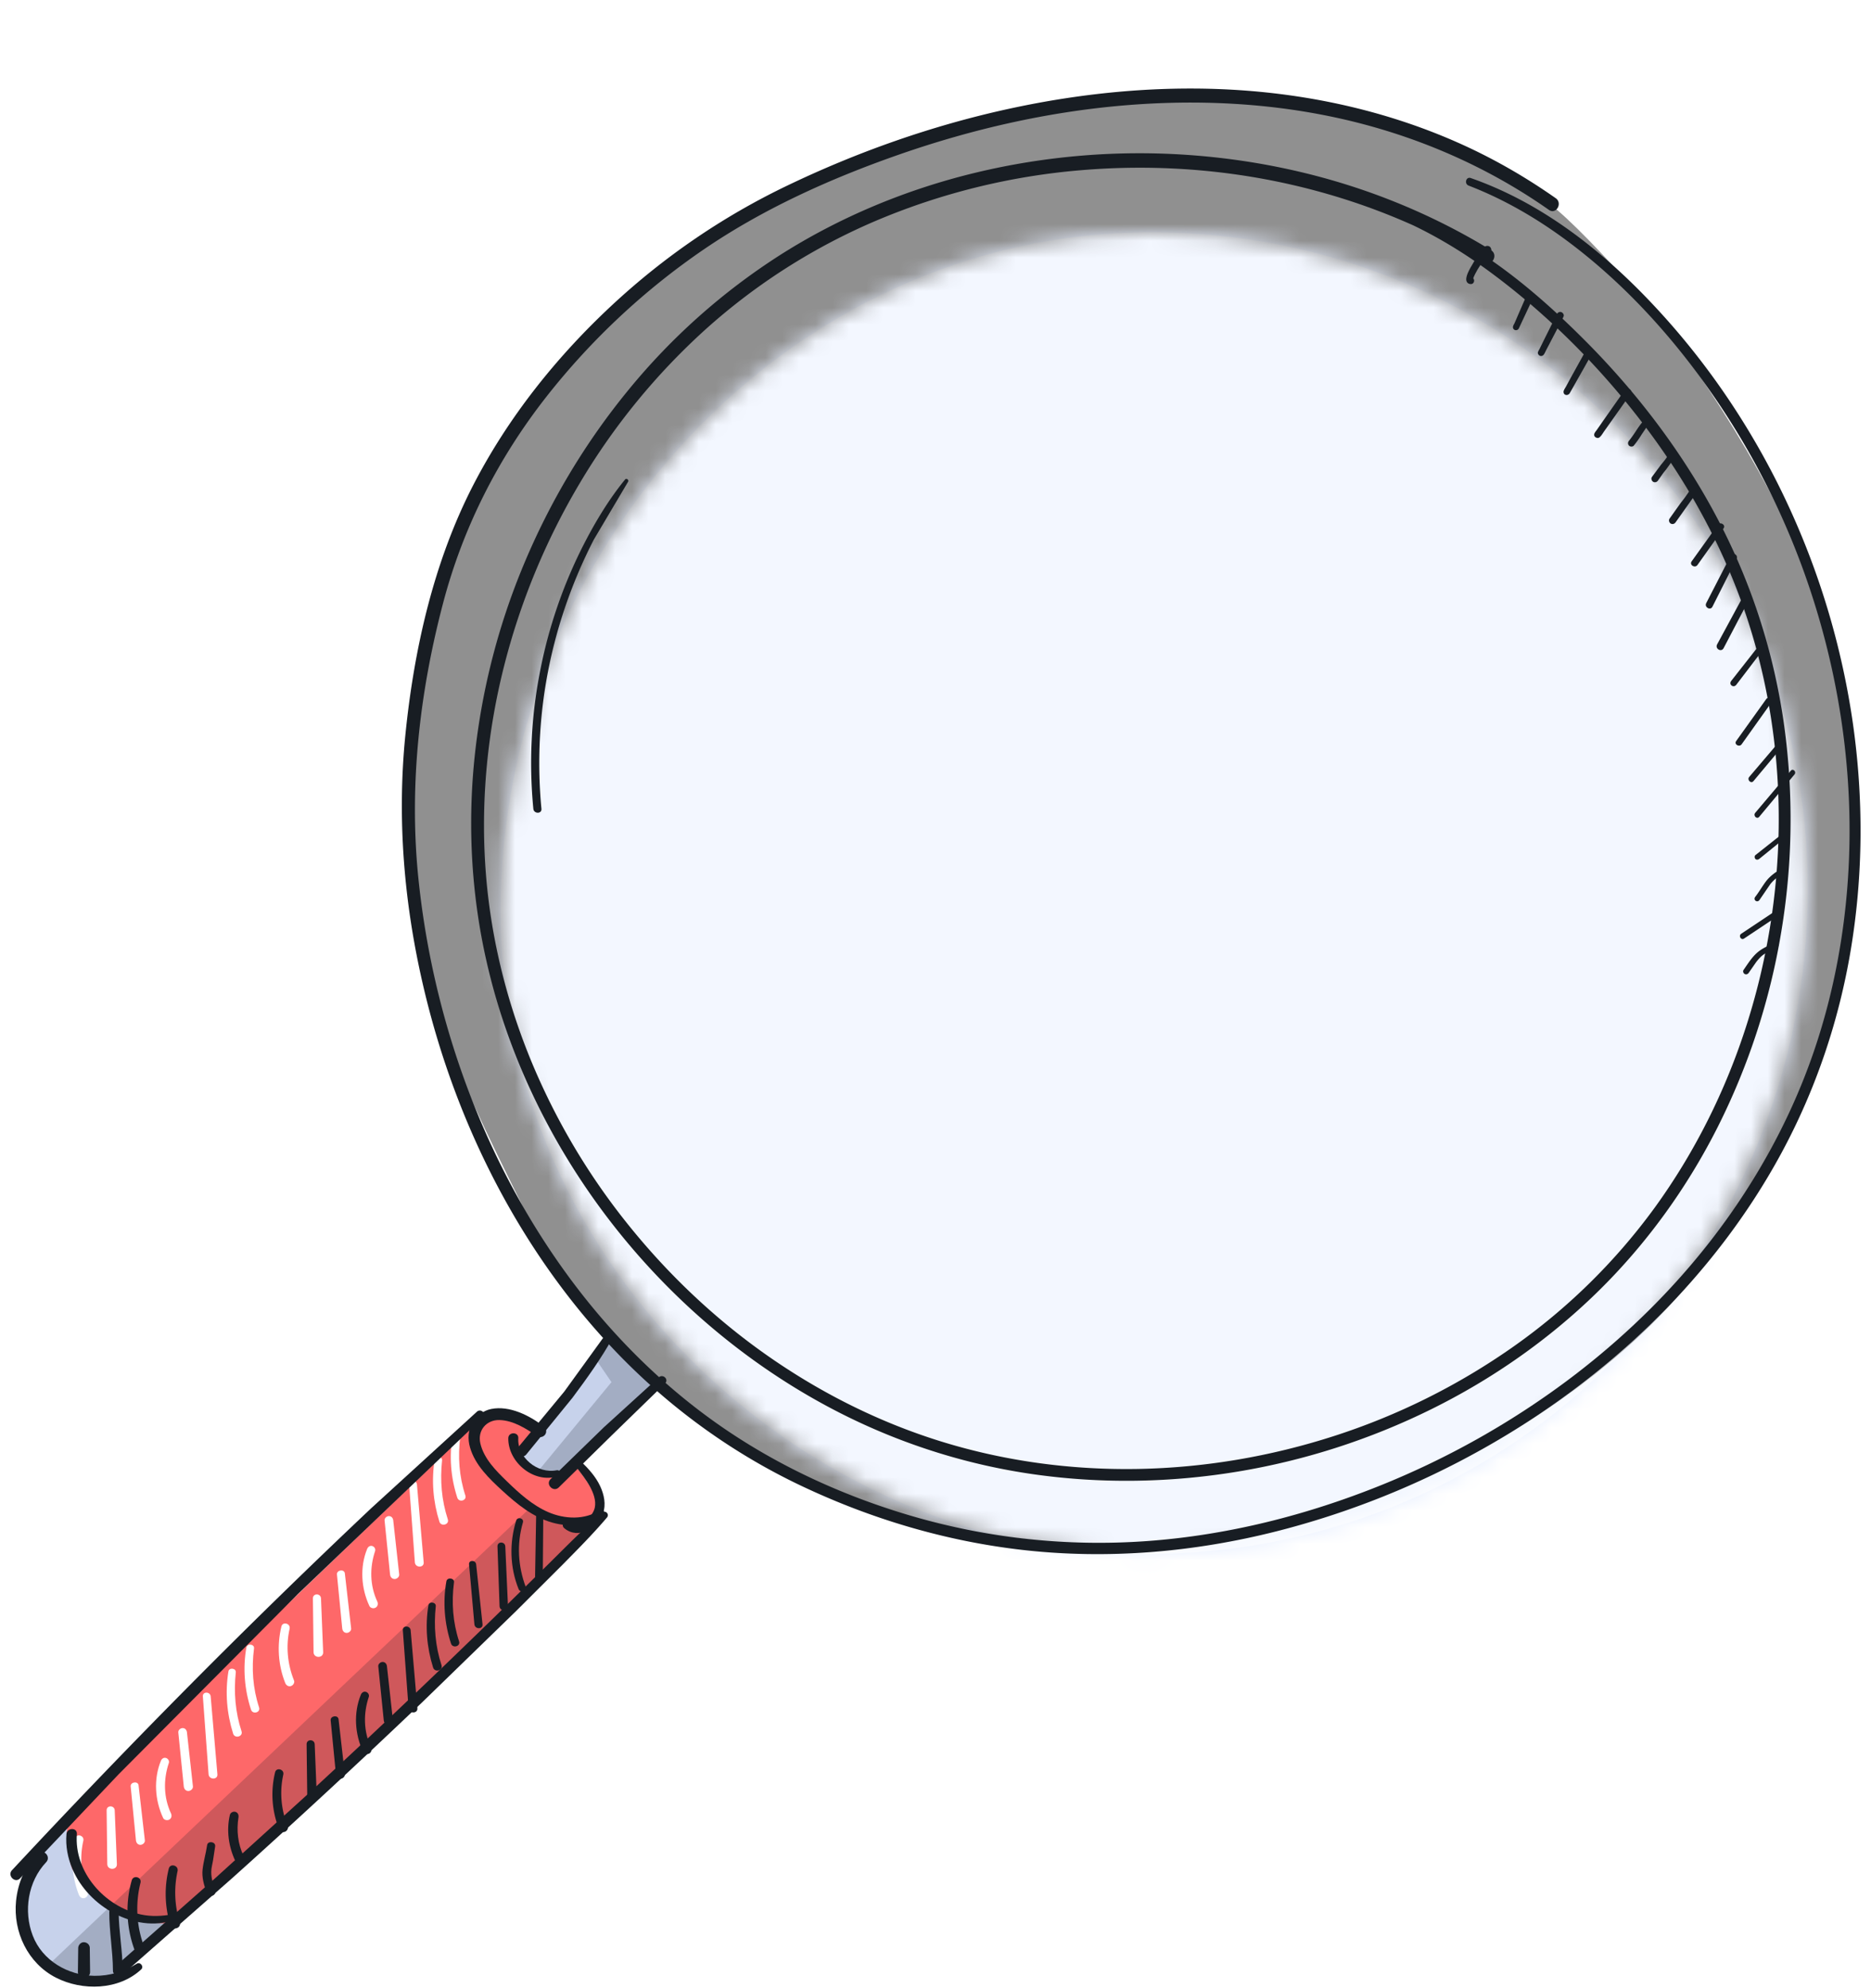
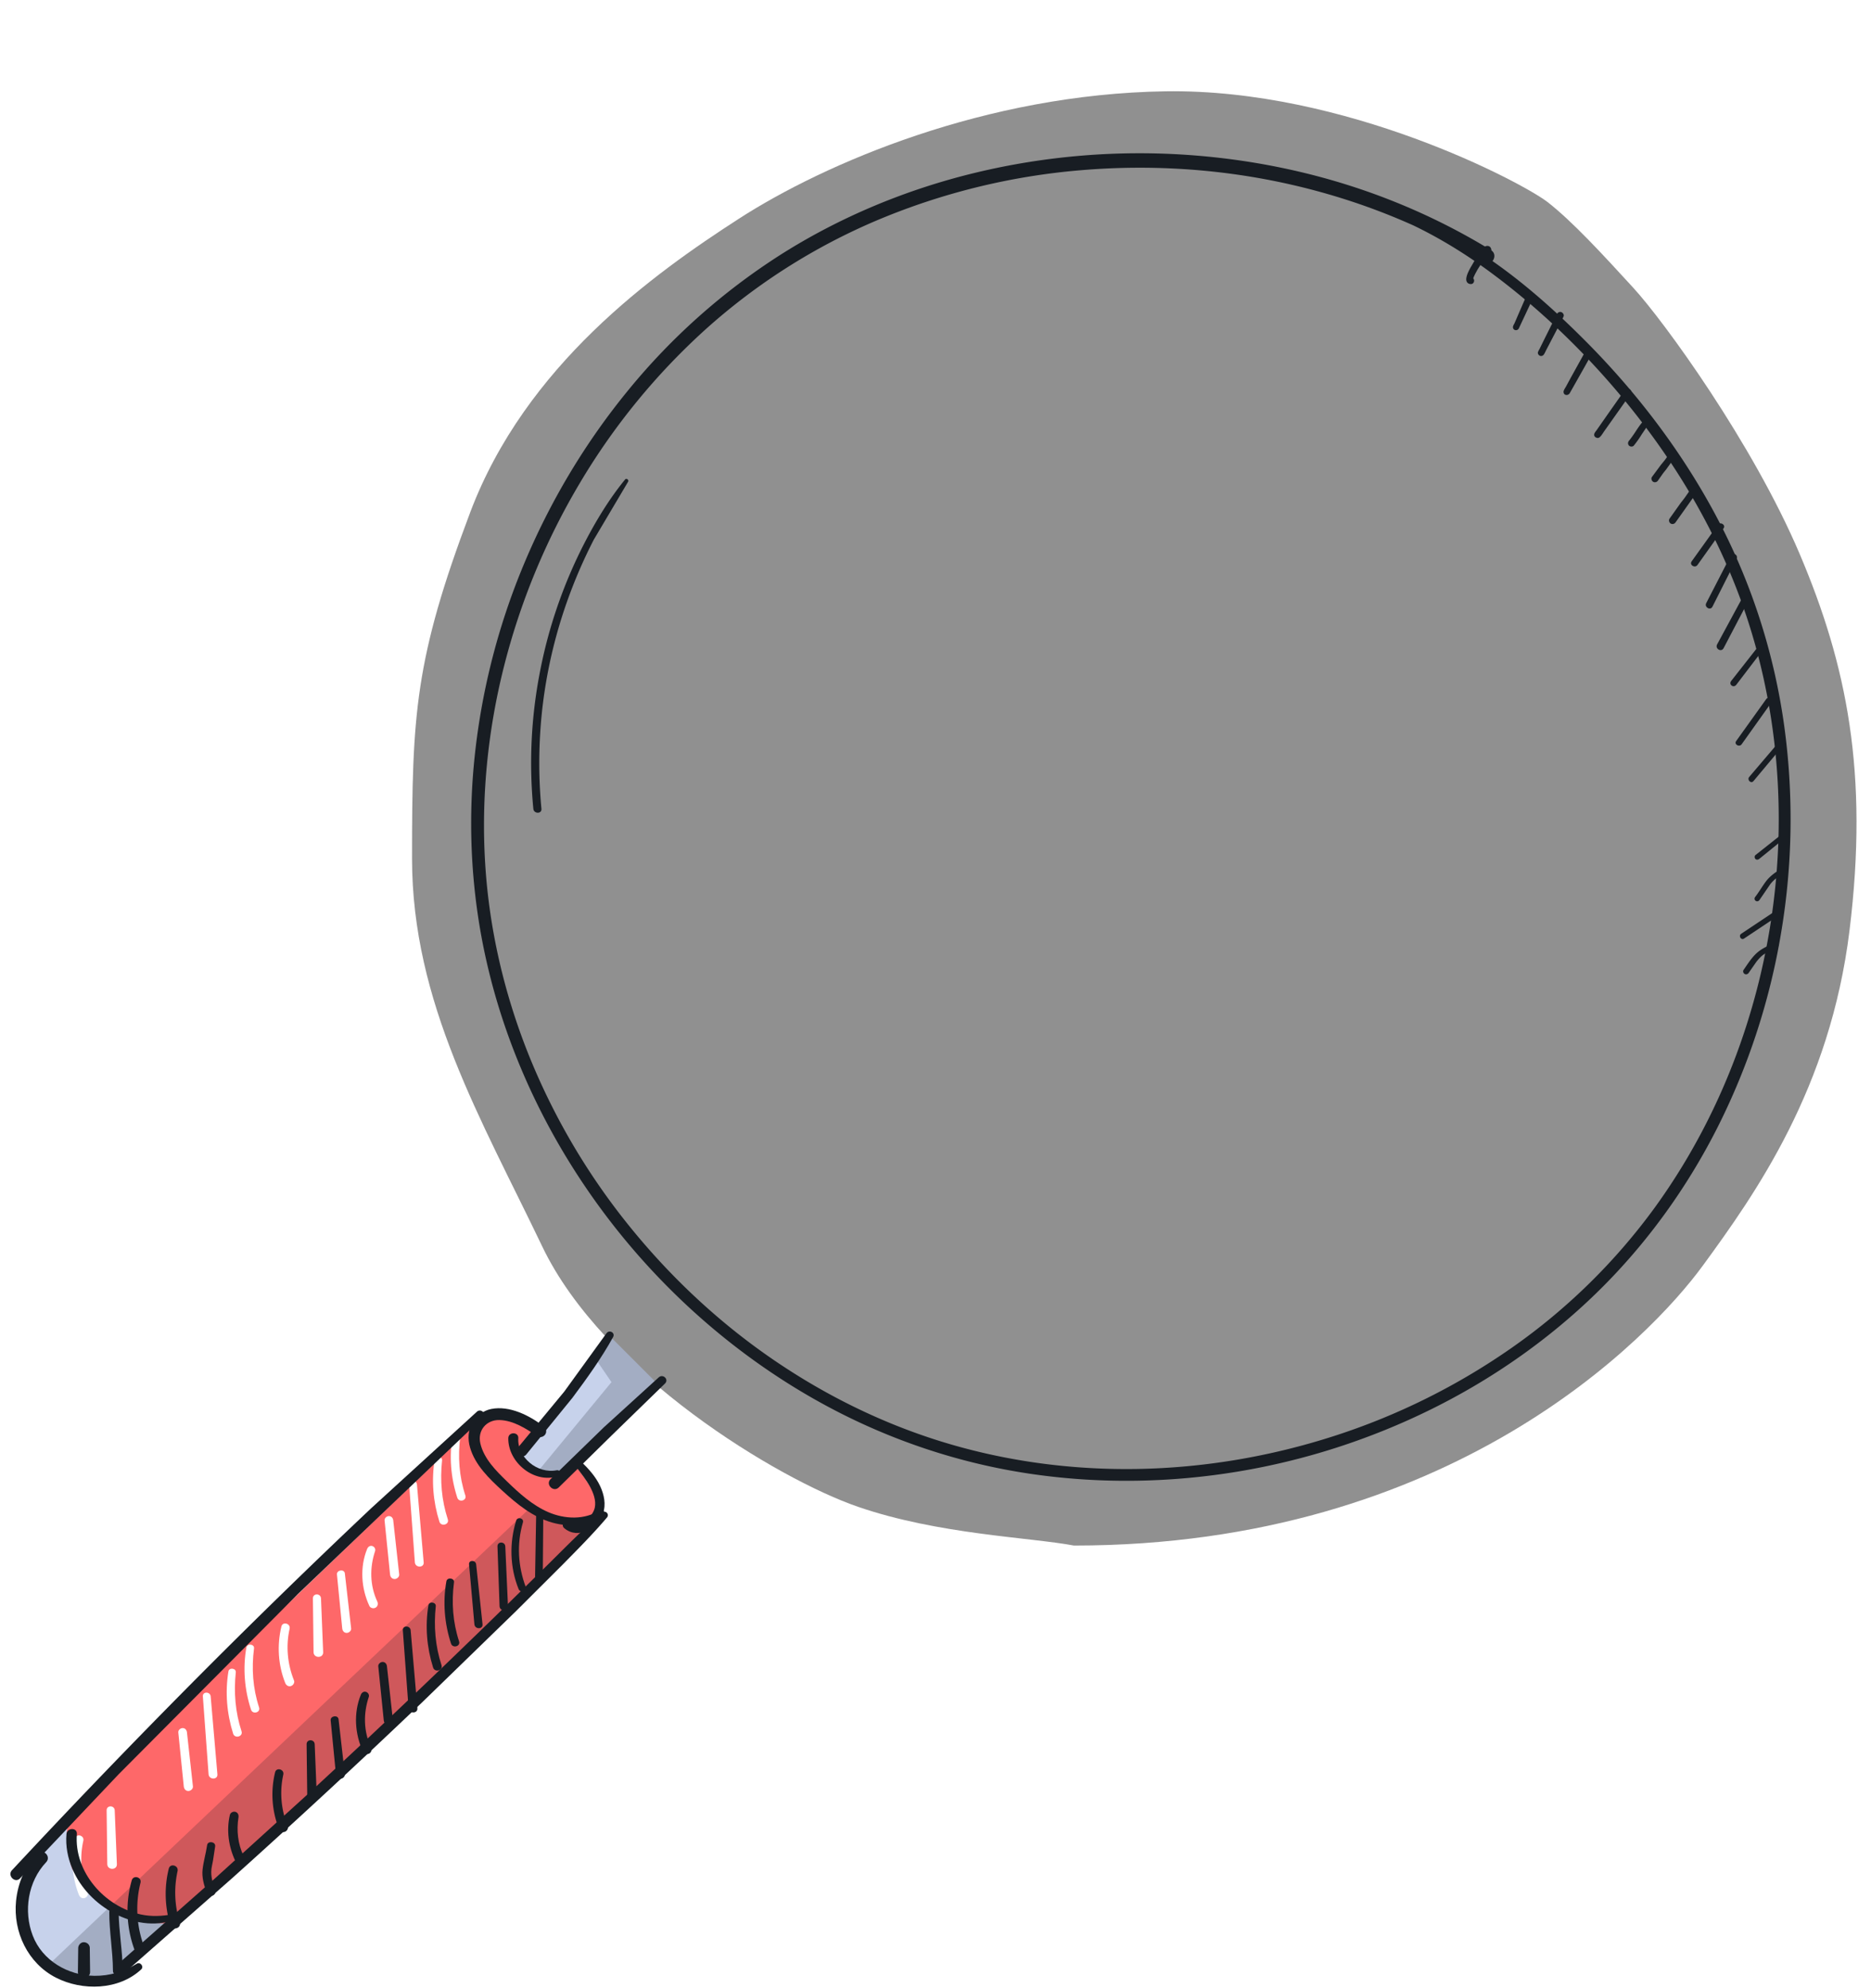
<svg xmlns="http://www.w3.org/2000/svg" xmlns:xlink="http://www.w3.org/1999/xlink" width="112" height="119" fill="none">
  <style>.I{color-interpolation-filters:sRGB}.J{flood-opacity:0}.K{fill:#181d23}.L{fill-rule:evenodd}</style>
  <g clip-path="url(#F)" filter="url(#B)">
    <g filter="url(#C)">
      <path d="M101.925 71.306c-3.15 4.311-15.087 16.745-37.635 16.745-2.653-.497-8.124-.663-12.932-2.321s-15.253-7.958-18.901-15.585-7.792-14.59-7.792-23.211.166-11.937 3.482-20.724S39.089 11.952 44.229 8.636s14.756-7.461 25.532-7.627 21.388 5.471 22.88 6.632 3.316 3.15 5.14 5.14h0c1.824 1.99 7.13 9.285 9.948 15.916s4.145 13.098 2.984 22.548-5.637 15.751-8.787 20.061z" fill="#909090" />
    </g>
    <path d="M33.286 81.917c-1.724-1.857-3.813-1.658-4.642-1.326L3.774 104.465c-.497.553-1.592 1.857-1.99 2.653-.497.995-1.161 3.316.497 5.471 1.326 1.724 3.979 1.382 5.14.995l28.351-26.859v-1.326c-.111-.387-.763-1.625-2.487-3.482z" fill="#fe6869" />
    <g class="L">
      <path d="M3.774 104.465l.34-.326c-.224 1.159-.274 3.708 1.318 4.637l.88.528c1.494.911 2.582 1.575 4.26 1.296l-3.15 2.984c-1.161.387-3.813.729-5.14-.995-1.658-2.155-.995-4.476-.497-5.471.398-.796 1.492-2.1 1.99-2.653z" fill="#c7d2eb" />
      <path opacity=".2" d="M35.773 86.725a.46.46 0 0 1-.089.085L7.422 113.584c-1.006.335-3.132.637-4.544-.41l28.75-27.278c1.105.526 3.382 1.403 4.056.914l.089-.085z" class="K" />
    </g>
    <path d="M33.949 83.741l5.305-5.471-2.653-2.653c-1.934 2.432-6.101 6.632-5.305 7.295s2.266 1.105 2.653.829z" fill="#c7d2eb" />
    <path opacity=".2" d="M39.255 78.27l-5.305 5.471c-.253.181-.97.054-1.658-.241l4.311-5.23-.995-1.459.995-1.193 2.653 2.653z" class="K L" />
    <g filter="url(#D)">
      <mask id="A" maskUnits="userSpaceOnUse" x="28" y="4" width="79" height="81" mask-type="alpha">
-         <path d="M28.644 45.608c0 21.677 18.901 38.5 38.544 38.5 22.469 0 39.703-18.148 39.703-39.826S89.283 4.988 67.606 4.988 28.644 23.93 28.644 45.608z" fill="#c4c4c4" />
-       </mask>
+         </mask>
      <g mask="url(#A)">
        <g filter="url(#E)">
          <path transform="translate(-335.203 -115.468)" fill="#e6eeff" d="M0 0h460.878v208.243H0z" />
        </g>
        <g style="mix-blend-mode:overlay" opacity=".5">
          <path d="M28.644 45.608c0 21.677 18.901 38.5 38.544 38.5 22.469 0 39.703-18.148 39.703-39.826S89.283 4.988 67.606 4.988 28.644 23.93 28.644 45.608z" fill="#fff" />
        </g>
      </g>
    </g>
    <g fill="#fff">
      <use xlink:href="#G" />
      <use xlink:href="#H" />
      <path d="M24.959 84.392l.403 4.665c.029.338-.501.337-.528 0l-.343-4.665c-.019-.303.44-.294.468 0z" />
      <path d="M23.54 86.548l.357 3.232c.015.147-.137.274-.274.274-.161 0-.259-.125-.274-.274l-.328-3.232c-.014-.14.129-.261.261-.261.152 0 .244.12.259.261z" />
      <path d="M22.454 88.379c-.331.986-.316 2.065.129 3.016.063.134.037.293-.098.372-.118.069-.309.035-.372-.098-.496-1.062-.58-2.326-.134-3.42.051-.122.164-.21.303-.171.123.034.215.174.172.301z" />
      <path d="M20.643 89.715l.377 3.297c.015.144-.134.267-.267.267-.157 0-.252-.123-.267-.267l-.316-3.233c-.02-.269.436-.337.474-.064z" />
      <path d="M19.215 91.209l.13 3.227c.012.37-.567.37-.575 0l-.039-3.227c.002-.313.465-.308.484 0z" />
      <path d="M17.336 93.032c-.232 1.034-.13 2.113.264 3.094.056.137-.059.301-.191.337-.156.042-.282-.052-.337-.191-.426-1.071-.497-2.255-.228-3.374.076-.321.563-.186.492.135z" />
      <path d="M15.206 94.206c-.154 1.196-.073 2.383.303 3.534.1.306-.382.438-.482.134-.391-1.194-.499-2.488-.277-3.728.047-.255.491-.2.457.061z" />
      <path d="M14.115 95.64c-.127 1.193-.03 2.385.343 3.527.105.32-.404.46-.504.139-.377-1.203-.486-2.48-.279-3.725.041-.247.467-.193.44.059z" />
      <path d="M12.611 97.078l.403 4.665c.029.338-.501.337-.528 0l-.343-4.665c-.019-.303.44-.294.469 0z" />
      <path d="M11.192 99.235l.357 3.232c.015.147-.137.274-.274.274-.161 0-.259-.125-.274-.274l-.328-3.232c-.014-.14.129-.26.261-.26.152 0 .243.12.259.26z" />
-       <path d="M10.106 101.065c-.332.986-.316 2.065.129 3.016.063.133.037.292-.098.372-.118.069-.31.035-.372-.098-.496-1.062-.58-2.326-.134-3.42.051-.122.164-.21.303-.171.124.034.215.174.173.301z" />
-       <path d="M8.295 102.401l.377 3.297c.015.144-.134.267-.267.267-.157 0-.252-.123-.267-.267l-.316-3.233c-.02-.269.436-.336.474-.064z" />
      <path d="M6.867 103.895l.13 3.227c.012.371-.567.371-.575 0l-.039-3.227c.002-.313.465-.308.484 0z" />
      <path d="M4.988 105.718c-.232 1.034-.13 2.113.264 3.094.056.137-.059.301-.191.337-.156.042-.282-.053-.337-.192a5.6 5.6 0 0 1-.228-3.374c.076-.322.563-.186.492.135z" />
    </g>
    <g class="K">
-       <path d="M88.044 6.202c4.575 1.598 8.412 4.775 11.615 8.343 3.033 3.378 5.536 7.226 7.432 11.348a46.91 46.91 0 0 1 3.826 12.953c.636 4.473.619 9.031-.118 13.491-.707 4.279-2.103 8.419-4.168 12.233-2.009 3.713-4.618 7.094-7.629 10.048-3.06 3.001-6.539 5.573-10.278 7.666a50.79 50.79 0 0 1-12.27 4.904c-4.966 1.262-10.142 1.705-15.24 1.125-4.606-.524-9.082-1.859-13.265-3.845-3.899-1.85-7.443-4.371-10.494-7.422-3.041-3.043-5.58-6.575-7.6-10.369-2.055-3.865-3.578-8.019-4.557-12.284-1.125-4.889-1.534-9.902-1.028-14.899.516-5.102 1.686-10.293 4.039-14.877 2.086-4.06 4.986-7.698 8.321-10.802 3.111-2.894 6.609-5.291 10.435-7.133 4.251-2.045 8.735-3.627 13.346-4.63 4.507-.98 9.152-1.417 13.76-1.114 4.513.298 8.967 1.309 13.106 3.145 2.059.913 4.011 2.032 5.853 3.326.423.298.019.998-.408.699-3.66-2.573-7.811-4.379-12.165-5.394-4.371-1.018-8.901-1.238-13.365-.853-4.557.394-9.055 1.428-13.37 2.933-4.085 1.426-8.106 3.231-11.688 5.675a42.41 42.41 0 0 0-9.462 8.867c-2.864 3.664-4.954 7.781-6.14 12.277-1.401 5.306-2.038 10.829-1.507 16.306a50.63 50.63 0 0 0 2.897 12.588c1.47 3.982 3.459 7.783 5.951 11.221 2.48 3.424 5.489 6.489 8.936 8.941 3.556 2.529 7.581 4.388 11.763 5.612a39.91 39.91 0 0 0 14.085 1.502c4.831-.347 9.591-1.554 14.075-3.369 3.916-1.585 7.637-3.672 11.027-6.194 3.344-2.49 6.377-5.431 8.902-8.752s4.552-7.011 5.905-10.954c1.423-4.148 2.113-8.537 2.149-12.918.035-4.457-.611-8.909-1.868-13.184a46.05 46.05 0 0 0-5.536-12.069c-2.503-3.86-5.623-7.453-9.303-10.234-1.864-1.409-3.906-2.613-6.089-3.454-.281-.103-.166-.557.127-.453z" />
      <path d="M83.349 8.147c4.469 1.389 8.253 4.494 11.514 7.761s6.077 7.008 8.18 11.125c1.918 3.753 3.188 7.801 3.765 11.978a41.05 41.05 0 0 1-.176 12.287 40.74 40.74 0 0 1-3.806 11.698c-1.849 3.664-4.284 7.032-7.221 9.9-2.904 2.835-6.277 5.19-9.914 6.989-3.647 1.803-7.559 3.068-11.573 3.735-4.027.668-8.138.742-12.18.174-3.975-.558-7.838-1.771-11.429-3.566-3.535-1.768-6.797-4.087-9.664-6.807a41.69 41.69 0 0 1-7.346-9.29c-1.984-3.419-3.481-7.133-4.362-10.988-.9-3.931-1.143-8.001-.754-12.015a40.92 40.92 0 0 1 2.958-11.766c1.57-3.77 3.674-7.301 6.264-10.46a38.53 38.53 0 0 1 9.063-8.075c3.608-2.299 7.62-3.961 11.778-4.958a41.95 41.95 0 0 1 12.769-1.044c4.271.308 8.501 1.257 12.468 2.877a38.48 38.48 0 0 1 5.568 2.813c.472.289.039 1.034-.435.743-3.574-2.191-7.507-3.755-11.594-4.679-4.109-.929-8.356-1.203-12.553-.844a39.97 39.97 0 0 0-12.148 2.986 36.84 36.84 0 0 0-10.284 6.536 39.71 39.71 0 0 0-7.514 9.178 41.21 41.21 0 0 0-4.562 11.029c-.968 3.848-1.363 7.837-1.116 11.798.242 3.891 1.133 7.725 2.574 11.347A40.05 40.05 0 0 0 37.48 68.69c2.414 3.035 5.254 5.744 8.429 7.972s6.671 3.989 10.372 5.142c3.804 1.186 7.791 1.727 11.775 1.663 4.007-.066 7.994-.743 11.807-1.974a39.95 39.95 0 0 0 10.663-5.301 36.36 36.36 0 0 0 8.537-8.38c2.378-3.281 4.21-6.947 5.453-10.804a40.62 40.62 0 0 0 1.957-11.908c.054-4.031-.497-8.068-1.688-11.922-1.289-4.173-3.344-8.075-5.922-11.594-2.708-3.696-6.017-7.077-9.713-9.794-1.813-1.333-3.799-2.5-5.888-3.349-.171-.073-.107-.355.086-.296z" />
      <path d="M37.597 24.381l-2.048 3.457a29.77 29.77 0 0 0-1.602 3.704c-.896 2.53-1.445 5.184-1.609 7.864a28.98 28.98 0 0 0 .073 4.55c.03.31-.453.308-.484 0a28.46 28.46 0 0 1 .384-8.143 28.7 28.7 0 0 1 2.644-7.705c.699-1.358 1.495-2.679 2.463-3.865.083-.1.247.029.179.137z" />
      <path d="M106.412 52.202l-.627.337-.222.142c-.047.034-.106.081-.166.139a2.61 2.61 0 0 0-.306.359l-.414.597c-.054.078-.154.113-.242.063-.078-.046-.119-.162-.063-.242.244-.349.477-.731.797-1.017.328-.293.737-.457 1.138-.624.141-.059.241.179.105.247z" />
      <path d="M106.427 50.369l-2.029 1.353c-.18.118-.345-.169-.168-.288l2.03-1.353c.179-.12.345.169.167.288z" />
      <path d="M106.759 47.82a3.63 3.63 0 0 0-.514.359c-.061.052-.12.11-.174.169s-.08.091-.115.14l-.636.929c-.139.181-.391-.01-.249-.193.23-.296.413-.624.639-.924.24-.316.558-.543.897-.746.167-.1.319.162.152.266z" />
      <path d="M107.091 45.509l-1.785 1.446c-.068.054-.161.066-.227 0-.056-.056-.067-.173 0-.227l1.803-1.428c.063-.049.148-.061.209 0 .05.052.06.157 0 .208z" />
-       <path d="M107.424 41.893l-2.118 2.544c-.14.166-.376-.073-.239-.239l2.135-2.527c.132-.156.35.068.222.222z" />
      <path d="M106.761 40.144l-1.798 2.153c-.148.176-.401-.078-.252-.252l1.816-2.133c.139-.162.369.071.234.232z" />
      <path d="M106.049 37.576l-1.792 2.515c-.14.198-.472.007-.328-.193l1.798-2.51c.139-.193.462-.008.322.188z" />
      <path d="M105.634 34.305l-1.698 2.226c-.168.218-.474-.012-.303-.233l1.729-2.202c.122-.151.391.054.272.21z" />
      <path d="M104.663 31.502l-1.49 2.843c-.139.254-.519.029-.387-.227l1.527-2.821c.129-.228.467-.025.35.205z" />
      <path d="M103.953 28.993l-1.446 2.867c-.126.245-.496.029-.371-.216l1.47-2.854c.12-.23.462-.027.347.203z" />
      <path d="M103.176 27.165l-1.559 2.189c-.147.22-.504.014-.355-.208l1.566-2.185c.142-.215.492-.012.348.205z" />
      <path d="M101.617 24.956l-1.313 1.849c-.064.095-.188.137-.291.076-.096-.056-.138-.193-.076-.291l.678-.952.129-.164c-.025.032.01-.014.015-.02l.037-.049.08-.107.384-.552c.147-.216.502-.014.357.21z" />
-       <path d="M100.255 22.921l-.522.727-.1.123-.051.064c.032-.041.002-.002-.005.007l-.03.039-.298.425c-.063.095-.186.135-.288.076-.093-.054-.139-.193-.076-.288l.534-.721.212-.259c.029-.036-.015.022.01-.014l.034-.044.071-.096.168-.239c.059-.088.172-.127.269-.071.09.052.131.181.073.269z" />
+       <path d="M100.255 22.921l-.522.727-.1.123-.051.064c.032-.041.002-.002-.005.007l-.03.039-.298.425c-.063.095-.186.135-.288.076-.093-.054-.139-.193-.076-.288l.534-.721.212-.259l.034-.044.071-.096.168-.239c.059-.088.172-.127.269-.071.09.052.131.181.073.269z" />
      <path d="M98.719 20.884l-.44.653a6.25 6.25 0 0 1-.477.677c-.068.083-.22.075-.289 0-.081-.09-.071-.2 0-.289.144-.179.294-.392.431-.606.149-.23.309-.448.491-.655.059-.066.171-.066.237-.014s.102.159.047.233z" />
      <path d="M95.859 21.569l-.041.064c-.035.047.012.049.012-.075l-.2-.2-.102.027c-.012.008-.081.088-.051.046l.042-.059.14-.201.443-.634.956-1.36c.076-.108.22-.396.381-.377.112.012.211.086.21.21 0 .078-.046.135-.086.196-.149.225-.513.014-.364-.211l.042-.064c.037-.047-.012-.054-.014.08l.21.21.107-.029c.034-.022.054-.044.035-.025-.003.003.042-.058.019-.024l-.042.058-.144.2-.447.633-.961 1.357c-.074.103-.22.389-.376.37-.105-.014-.203-.081-.2-.2.002-.076.046-.13.086-.191.142-.208.48-.015.342.201z" />
      <path d="M93.992 19.029c-.014.024-.024.051-.041.071-.11.144-.352.108-.357-.096-.002-.103.102-.238.149-.325l.309-.57.732-1.321.173-.313-.027.103.348.144c.069-.09.005.005-.008.03-.129.228-.482.024-.352-.206.024-.041.044-.076.073-.112.115-.147.347-.017.348.144.002.107-.103.24-.152.33l-.316.567-.743 1.316-.176.31.025-.096-.326-.135c-.066.083-.002-.008.012-.032.122-.211.447-.022.328.193z" />
      <path d="M92.469 16.661c-.012.025-.069.159-.029.053l-.35-.147c.046-.069.076-.154.113-.228l.264-.535.605-1.213c.046-.09.085-.191.139-.274s.166-.13.264-.086c.088.039.162.151.124.25a1.7 1.7 0 0 1-.071.149c-.051.101-.196.132-.291.076-.103-.061-.129-.188-.076-.291.013-.027.074-.164.029-.047l.387.164c-.046.069-.078.152-.117.227l-.272.529-.626 1.199c-.046.09-.086.189-.144.272-.052.079-.149.118-.239.078-.08-.034-.147-.137-.112-.227.02-.049.046-.096.069-.144.117-.216.438-.024.332.194z" />
      <path d="M90.959 15.091l-.022.059c-.024.057 0-.046-.007-.073l-.129-.129-.142.019c-.025.014-.076.098-.054.044a.68.68 0 0 1 .024-.051l.078-.176.233-.54.418-.961c.076-.161.315-.205.394-.014.034.081.01.147-.019.222-.041.107-.142.181-.261.149-.1-.027-.193-.154-.149-.261l.024-.059c.024-.054-.024-.034.008.088l.097.125h.213c.024-.012.088-.112.063-.054l-.025.051-.083.174-.249.531-.443.946-.019.036c-.078.123-.269.122-.328-.019-.032-.076-.005-.135.024-.203.037-.091.12-.156.225-.127.088.02.164.129.129.222z" />
      <path d="M88.131 12.532c-.117.034-.252.003-.318-.107-.052-.088-.047-.184-.029-.281.039-.201.144-.396.239-.577l.387-.661c.113-.174.23-.352.37-.506.068-.073.15-.139.255-.137.203.002.267.198.232.365-.027.122-.169.195-.286.162-.125-.034-.191-.162-.162-.286.012-.053-.002.029-.002.025 0-.029-.012-.029.008.041s.078.127.151.147c.063.017.125 0 .152-.017-.041.022.051-.049.005-.003l-.059.063-.059.069-.039.049c-.022.027.015-.019.015-.02l-.029.037-.168.233-.348.551-.147.271-.052.11-.014.03c-.019.037.019-.049.003-.01l-.022.058c-.012.032-.024.066-.03.1-.01.046.007.032-.002-.003.002.007 0 .03-.002.037-.005.014-.015-.066-.002-.024-.014-.042-.029-.069-.074-.096-.02-.012-.052-.019-.073-.019.046.002-.062.015-.012.002a.21.21 0 0 1 .11.396z" />
      <path d="M39.811 78.35l-3.188 3.101-3.173 3.119c-.318.318-.814-.176-.494-.494l3.19-3.102 3.293-2.996c.255-.215.614.127.372.372z" />
      <path d="M36.7 75.574c-.705 1.275-1.565 2.47-2.436 3.637l-2.769 3.4c-.277.315-.739-.149-.46-.46l2.742-3.315 2.529-3.493c.171-.23.54-.031.394.232z" />
      <path d="M36.127 86.2c-.88.68-2.023.771-3.072.475-1.154-.325-2.106-1.103-2.974-1.898-.792-.726-1.644-1.538-1.947-2.605-.14-.494-.118-1.03.145-1.48.245-.418.66-.724 1.135-.817 1.084-.212 2.272.384 3.107 1.028.151.117.232.303.127.482-.091.156-.325.235-.482.127-.663-.457-1.436-.952-2.268-.973-.783-.02-1.325.626-1.144 1.399.215.919.935 1.634 1.588 2.268.737.715 1.522 1.429 2.475 1.844.976.424 2.189.484 3.1-.124.159-.107.364.151.208.272z" />
      <path d="M34.804 83.039c.438.428.859.893 1.122 1.455.233.499.365 1.096.169 1.629-.332.897-1.47 1.587-2.311.895-.288-.237.125-.646.409-.409.546.455 1.304-.308 1.412-.829.09-.43-.09-.893-.294-1.264-.237-.43-.555-.822-.852-1.211-.156-.201.172-.435.345-.266z" />
      <path d="M33.414 83.894c-1.421.48-3.009-.809-2.987-2.272.005-.387.621-.384.599 0-.034.572.242 1.1.692 1.48.428.364 1.044.558 1.6.443.228-.046.316.274.096.349z" />
      <path d="M28.906 80.386L17.852 90.934 7.102 101.74l-5.898 6.226c-.301.323-.785-.162-.485-.485a490.08 490.08 0 0 1 10.589-11.019 462.25 462.25 0 0 1 10.91-10.643l6.336-5.785c.24-.206.584.127.352.352z" />
      <path d="M36.332 86.374c-.844.995-1.764 1.916-2.679 2.845l-2.766 2.759-5.574 5.415a506.55 506.55 0 0 1-11.404 10.556l-6.57 5.777c-.318.267-.78-.178-.462-.462l5.856-5.169 5.755-5.222c3.811-3.51 7.561-7.084 11.272-10.699l3.106-3.052c1.04-1.03 2.07-2.077 3.173-3.041.201-.174.464.091.293.293z" />
      <path d="M8.451 113.421c-1.343 1.25-3.523 1.299-5.102.492-1.681-.859-2.573-2.736-2.388-4.589.107-1.067.524-2.07 1.282-2.838.333-.337.844.176.519.519-1.091 1.152-1.363 2.922-.805 4.385.575 1.509 2.118 2.393 3.693 2.414.913.011 1.761-.247 2.536-.724.211-.131.448.17.266.341z" />
      <path d="M10.436 110.441c-1.164.455-2.522.193-3.6-.372-1.093-.572-2.01-1.514-2.497-2.653-.284-.663-.421-1.378-.36-2.099.034-.396.653-.401.622 0-.176 2.277 1.658 4.346 3.828 4.814.634.137 1.28.109 1.915-.018.218-.044.294.25.091.328z" />
      <path d="M32.521 86.296l-.032 3.931c-.002.298-.462.299-.464 0l.068-3.931c.003-.274.425-.276.428 0z" />
      <path d="M31.301 86.672c-.372 1.275-.296 2.624.173 3.863.103.272-.327.382-.431.118-.523-1.297-.56-2.762-.145-4.093.078-.257.48-.15.404.112z" />
      <path d="M30.247 88.098l.161 3.584c.012.325-.489.323-.504 0l-.125-3.584c-.005-.305.448-.299.468 0z" />
      <path d="M28.503 89.175l.382 3.589c.032.311-.458.311-.487 0l-.32-3.589c-.022-.276.394-.267.425 0z" />
      <path d="M27.177 90.249c-.154 1.196-.073 2.383.303 3.534.1.306-.382.438-.482.134-.391-1.194-.499-2.488-.277-3.728.047-.255.49-.2.457.061z" />
      <path d="M26.086 91.684c-.127 1.192-.03 2.385.343 3.527.105.32-.404.46-.504.139-.377-1.203-.485-2.48-.279-3.725.041-.247.467-.193.44.059z" />
      <path d="M24.582 93.122l.403 4.665c.029.338-.501.337-.528 0l-.343-4.665c-.019-.303.44-.296.469 0z" />
      <path d="M23.163 95.278l.357 3.233c.015.147-.137.274-.274.274-.161 0-.259-.125-.274-.274l-.328-3.233c-.013-.14.129-.26.261-.26.152 0 .244.12.259.26z" />
      <path d="M22.077 97.108c-.332.986-.316 2.065.128 3.016.063.134.037.293-.098.372-.118.07-.309.036-.372-.098-.496-1.062-.58-2.325-.134-3.42.051-.122.164-.21.303-.171.123.034.215.174.173.301z" />
      <path d="M20.266 98.445l.377 3.296c.015.144-.134.268-.267.268-.157 0-.252-.124-.267-.268l-.316-3.232c-.02-.269.436-.337.474-.064z" />
      <path d="M18.838 99.938l.13 3.228c.012.37-.567.37-.575 0l-.039-3.228c.002-.313.465-.309.484 0z" />
      <path d="M16.959 101.76c-.232 1.034-.13 2.113.264 3.094.056.137-.059.301-.191.336-.156.043-.283-.052-.337-.191a5.6 5.6 0 0 1-.228-3.374c.076-.32.563-.185.492.135z" />
      <path d="M14.276 104.318c-.127.779-.037 1.591.303 2.307.068.14.039.313-.103.396-.125.072-.33.039-.396-.104-.397-.852-.533-1.82-.32-2.741.032-.141.195-.224.33-.187.151.041.208.186.186.329z" />
      <path d="M12.881 106.045l-.129.852-.058.294-.025.139-.01.068c-.007.047 0-.005-.003.022-.047.446.074.829.24 1.258.052.136-.057.296-.188.332-.151.042-.281-.051-.332-.188-.168-.443-.303-.91-.249-1.389.056-.49.201-.966.272-1.454.037-.271.511-.21.48.066z" />
      <path d="M10.629 107.537a5.99 5.99 0 0 0 .132 3.07c.113.36-.457.517-.565.155-.333-1.094-.369-2.261-.093-3.371.083-.343.601-.198.526.146z" />
      <path d="M8.41 108.233a6.45 6.45 0 0 0 .208 3.801c.135.366-.453.528-.585.161-.472-1.313-.533-2.764-.147-4.105.098-.337.609-.197.524.143z" />
      <path d="M7.102 109.986c.012 1.17.237 2.329.242 3.5.002.375-.582.375-.584 0-.003-1.169-.223-2.331-.218-3.5.002-.359.555-.359.56 0z" />
      <path d="M5.374 112.141l.019 1.436a.37.37 0 0 1-.365.365c-.196-.008-.365-.16-.365-.365l.019-1.436c.003-.181.157-.355.347-.347s.343.152.347.347z" />
    </g>
  </g>
  <defs>
    <filter id="B" x=".625" y=".843" width="110.751" height="118.065" filterUnits="userSpaceOnUse" class="I">
      <feFlood result="E" class="J" />
      <feColorMatrix in="SourceAlpha" values="0 0 0 0 0 0 0 0 0 0 0 0 0 0 0 0 0 0 127 0" />
      <feOffset dy="4.456" />
      <feColorMatrix values="0 0 0 0 0 0 0 0 0 0 0 0 0 0 0 0 0 0 0.11 0" />
      <feBlend in2="E" />
      <feBlend in="SourceGraphic" />
    </filter>
    <filter id="C" x="24.665" y="1.006" width="86.467" height="87.046" filterUnits="userSpaceOnUse" class="I">
      <feFlood class="J" />
      <feBlend in="SourceGraphic" result="E" />
      <feColorMatrix in="SourceAlpha" values="0 0 0 0 0 0 0 0 0 0 0 0 0 0 0 0 0 0 127 0" result="F" />
      <feOffset dx="1.326" dy="-1.326" />
      <feComposite in2="F" operator="arithmetic" k2="-1" k3="1" />
      <feColorMatrix values="0 0 0 0 0 0 0 0 0 0 0 0 0 0 0 0 0 0 0.2 0" />
      <feBlend in2="E" result="G" />
      <feColorMatrix in="SourceAlpha" values="0 0 0 0 0 0 0 0 0 0 0 0 0 0 0 0 0 0 127 0" result="F" />
      <feOffset dx="-1.326" dy="1.326" />
      <feComposite in2="F" operator="arithmetic" k2="-1" k3="1" />
      <feColorMatrix values="0 0 0 0 1 0 0 0 0 1 0 0 0 0 1 0 0 0 0.45 0" />
      <feBlend in2="G" />
    </filter>
    <filter id="D" x="28.644" y="4.988" width="78.247" height="79.119" filterUnits="userSpaceOnUse" class="I">
      <feFlood class="J" />
      <feBlend in="SourceGraphic" result="E" />
      <feColorMatrix in="SourceAlpha" values="0 0 0 0 0 0 0 0 0 0 0 0 0 0 0 0 0 0 127 0" result="F" />
      <feOffset dx="1.326" dy="4.456" />
      <feComposite in2="F" operator="arithmetic" k2="-1" k3="1" />
      <feColorMatrix values="0 0 0 0 0 0 0 0 0 0 0 0 0 0 0 0 0 0 0.16 0" />
      <feBlend in2="E" />
    </filter>
    <filter id="E" x="-339.234" y="-155.778" width="468.94" height="302.299" filterUnits="userSpaceOnUse" class="I">
      <feFlood result="E" class="J" />
      <feColorMatrix in="SourceAlpha" values="0 0 0 0 0 0 0 0 0 0 0 0 0 0 0 0 0 0 127 0" />
      <feOffset dy="9.406" />
      <feGaussianBlur stdDeviation="2.015" />
      <feColorMatrix values="0 0 0 0 0 0 0 0 0 0.199 0 0 0 0 0.596 0 0 0 0.04 0" />
      <feBlend in2="E" />
      <feBlend in="SourceGraphic" />
    </filter>
    <clipPath id="F">
      <path fill="#fff" transform="matrix(-1 0 0 1 111.375 .843)" d="M0 0h110.751v113.609H0z" />
    </clipPath>
    <path id="G" d="M27.554 81.52c-.154 1.196-.073 2.383.303 3.534.1.306-.382.438-.482.134-.391-1.194-.499-2.488-.277-3.728.047-.255.491-.2.457.061z" />
    <path id="H" d="M26.463 82.954c-.127 1.192-.03 2.385.343 3.527.105.32-.404.46-.504.139-.377-1.203-.485-2.48-.279-3.725.041-.247.467-.193.44.059z" />
  </defs>
</svg>